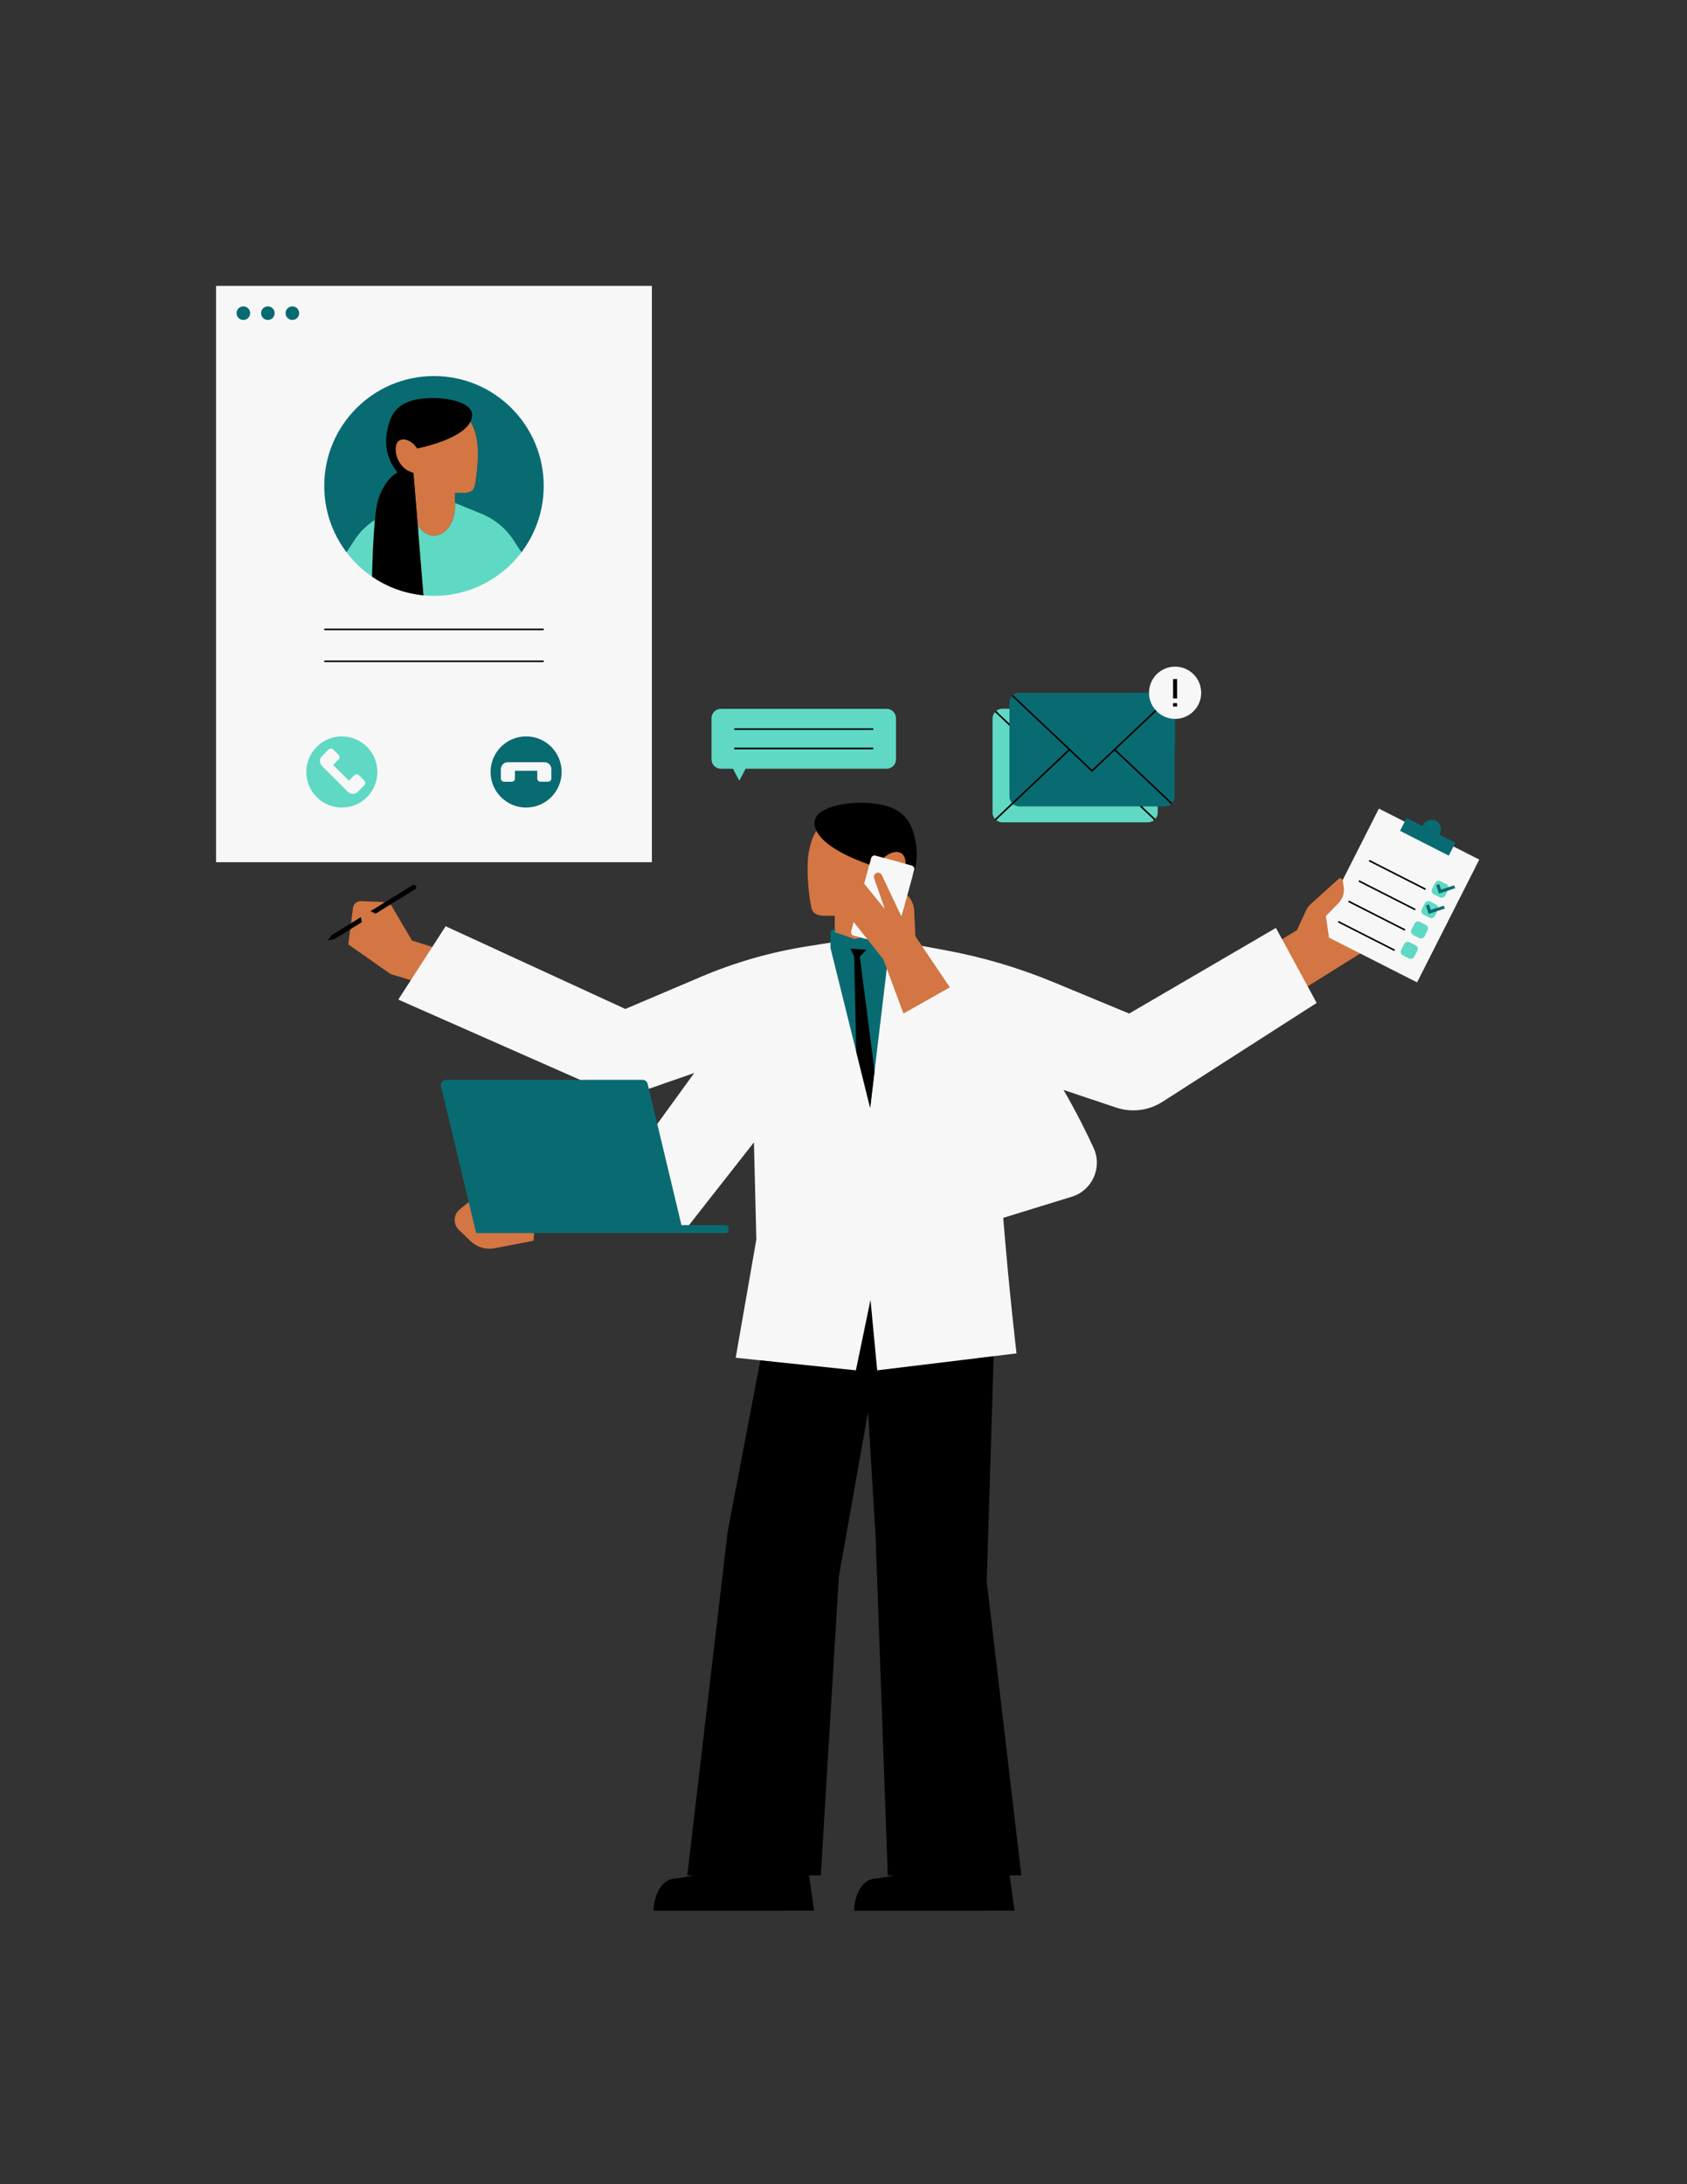
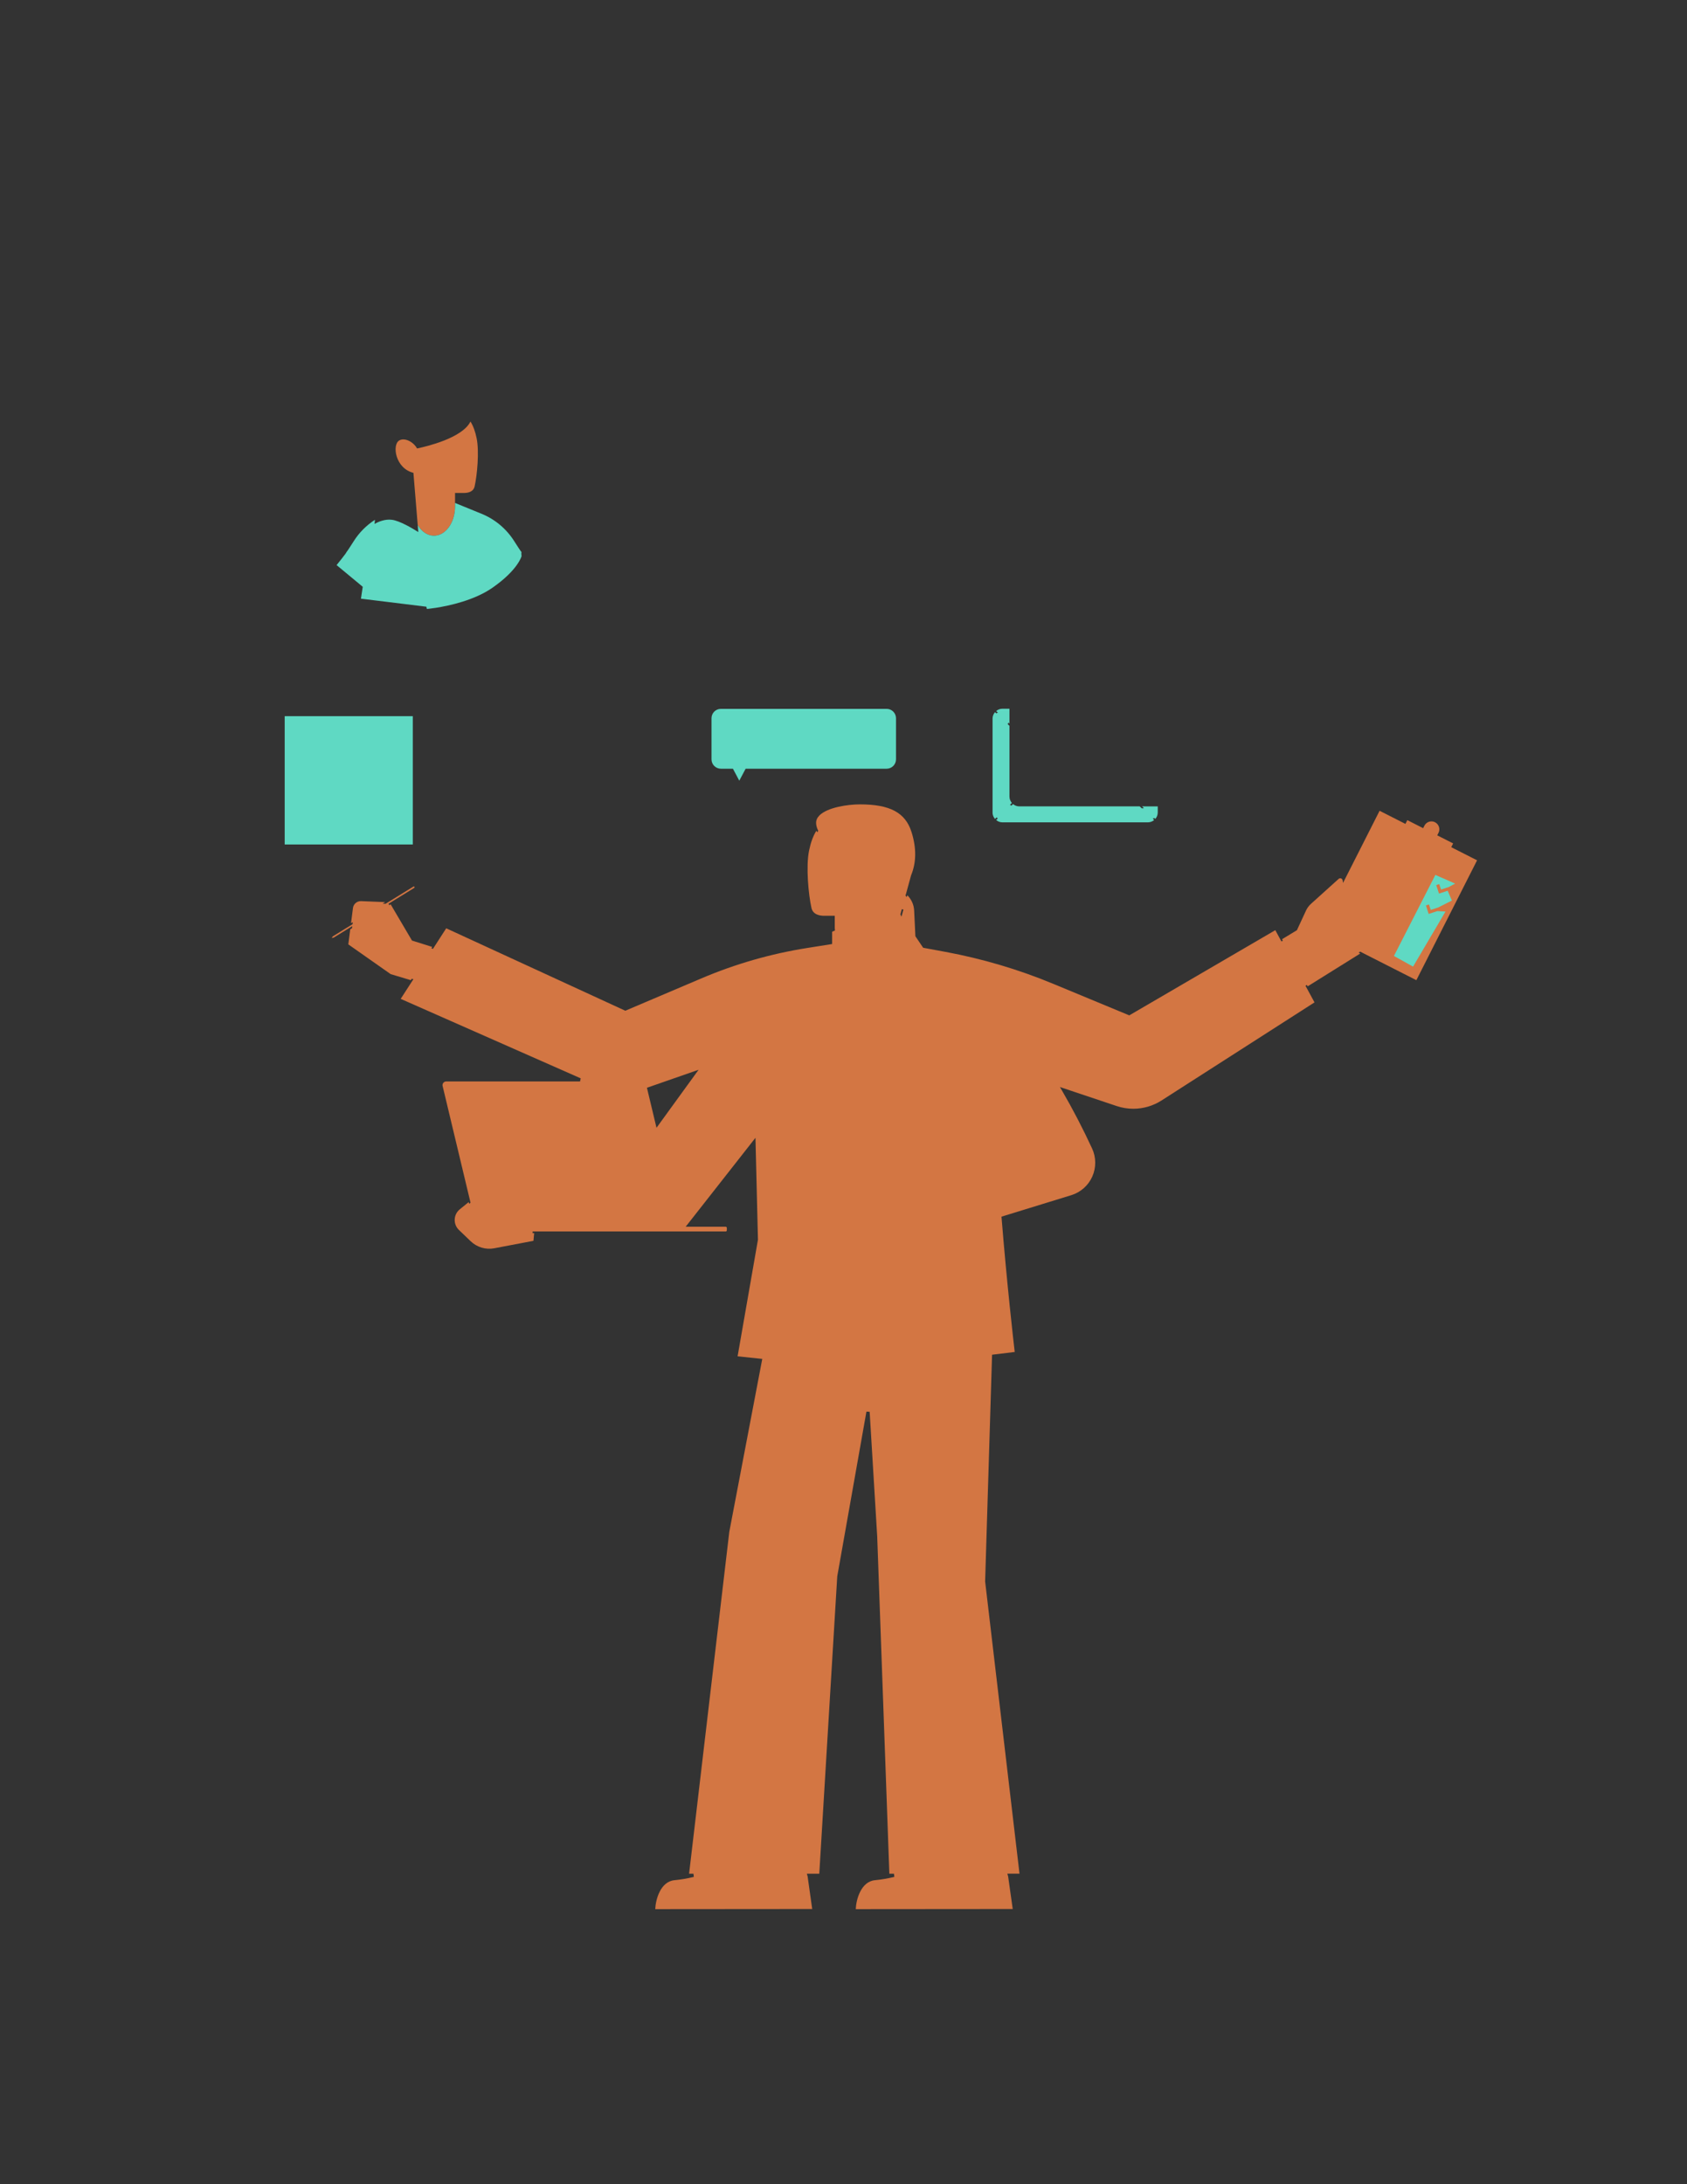
<svg xmlns="http://www.w3.org/2000/svg" width="816" zoomAndPan="magnify" viewBox="0 0 612 792" height="1056" preserveAspectRatio="xMidYMid meet" version="1.0">
  <rect x="0" y="0" width="612" height="792" fill="#333333" stroke="none" />
  <defs>
    <clipPath id="31705dfece">
      <path d="M 78.387 103.504 L 536.637 103.504 L 536.637 507 L 78.387 507 Z M 78.387 103.504 " clip-rule="nonzero" />
    </clipPath>
  </defs>
  <path fill="#d37643" d="M 513.82 355.418 L 535.844 311.953 L 526.473 307.191 L 527.164 305.828 L 521.391 302.895 L 521.844 302.004 C 522.191 301.32 522.25 300.543 522.012 299.816 C 521.773 299.09 521.27 298.496 520.586 298.148 C 520.18 297.945 519.746 297.84 519.293 297.84 C 518.207 297.84 517.227 298.441 516.734 299.41 L 516.281 300.301 L 510.543 297.383 L 509.852 298.75 L 500.48 293.992 L 487.223 320.148 L 487.066 319.191 C 487.066 319.184 487.062 319.18 487.059 319.172 C 486.934 318.508 486.129 318.234 485.625 318.688 L 475.57 327.758 C 474.816 328.438 474.207 329.262 473.781 330.188 L 470.484 337.301 L 465.098 340.562 L 465.379 341.078 L 464.875 341.383 L 462.648 337.285 L 409.672 368.176 L 382.113 356.75 C 369.531 351.531 356.359 347.629 342.965 345.152 L 334.895 343.66 L 334.434 342.977 L 332.078 339.488 L 331.629 330.176 C 331.535 328.152 330.707 326.234 329.309 324.773 L 329.152 324.609 L 328.965 325.285 C 328.934 325.254 328.914 325.211 328.883 325.18 L 328.496 324.777 L 330.512 317.418 C 332.449 312.742 332.5 307.434 330.656 301.641 C 328.434 294.648 322.836 291.668 311.941 291.668 C 307.598 291.668 300.094 292.75 297.211 295.738 C 296.406 296.57 296.031 297.465 296.066 298.48 C 296.094 299.297 296.309 300.129 296.699 300.961 L 296.836 301.25 L 296.664 301.523 C 296.609 301.617 296.562 301.723 296.504 301.816 C 296.391 301.617 296.266 301.418 296.168 301.211 C 294.941 303.172 294.082 305.605 293.496 308.488 C 292.344 314.195 293.27 324.289 294.371 329.207 C 294.922 331.668 297.383 332.07 299.051 332.07 L 302.832 332.07 L 302.832 336.805 L 302.879 336.785 L 302.879 337.422 L 301.875 337.844 L 301.875 342.309 L 292.738 343.758 C 279.633 345.836 266.793 349.523 254.57 354.715 L 226.84 366.496 L 161.875 336.605 L 157.066 344.059 L 156.484 343.875 L 156.816 343.363 L 149.453 341.047 L 141.719 327.922 L 141.219 328.234 L 140.918 327.727 L 150.27 321.953 C 150.398 321.871 150.441 321.699 150.359 321.566 C 150.309 321.484 150.223 321.434 150.125 321.434 C 150.07 321.434 150.023 321.449 149.977 321.477 L 139.883 327.707 L 138.832 327.664 L 139.73 327.109 L 131.004 326.754 C 129.52 326.695 128.234 327.781 128.043 329.258 L 127.344 334.758 L 127.988 334.359 L 127.891 335.113 L 120.758 339.516 L 120.301 340.125 L 121.051 339.988 L 127.801 335.824 L 127.703 336.574 L 127.059 336.973 L 126.363 342.438 L 141.734 353.227 L 149.035 355.418 L 149.367 354.902 L 149.957 355.078 L 145.363 362.195 L 210.664 391.012 L 210.426 392.141 L 161.867 392.141 C 161.457 392.141 161.074 392.328 160.82 392.648 C 160.566 392.973 160.477 393.387 160.57 393.785 L 170.695 436.102 L 170.191 436.512 L 170.039 435.875 L 166.809 438.492 C 164.469 440.387 164.32 443.906 166.488 445.988 L 170.75 450.078 C 173.031 452.266 176.227 453.219 179.332 452.625 L 193.52 449.93 L 193.785 447.129 L 193.195 447.129 L 193.25 446.539 L 263.258 446.535 C 263.488 446.535 263.676 446.348 263.676 446.117 L 263.676 445.242 C 263.676 445.012 263.488 444.824 263.254 444.824 L 248.742 444.824 L 274.059 412.574 L 274.102 414.211 C 274.57 432.73 274.973 449.414 274.965 449.527 L 267.582 491.805 L 276.531 492.742 L 264.566 555.469 L 249.984 679.41 L 251.562 679.41 L 251.703 680.57 C 249.422 681.137 247.051 681.543 244.652 681.777 C 239.602 682.266 237.836 688.789 237.707 692.258 L 294.648 692.211 L 292.969 680.309 L 292.922 680.199 L 292.703 679.41 L 297.215 679.41 L 303.73 571.617 L 314.32 511.855 L 315.488 511.922 L 318.227 557.113 L 322.633 679.41 L 324.305 679.41 L 324.445 680.57 C 322.164 681.133 319.793 681.539 317.395 681.773 C 312.344 682.266 310.578 688.789 310.449 692.258 L 367.391 692.211 L 365.711 680.305 L 365.664 680.199 L 365.445 679.406 L 369.848 679.406 L 357.379 573.438 L 359.895 491.23 L 368.113 490.234 C 367.68 486.512 365.281 465.551 363.352 441.641 L 363.312 441.168 L 388.648 433.371 C 392.039 432.328 394.809 429.871 396.254 426.629 C 397.699 423.383 397.672 419.668 396.18 416.438 C 392.824 409.191 389.164 402.148 385.305 395.516 L 384.516 394.164 L 405.094 401.055 C 407.043 401.707 409.07 402.039 411.125 402.039 C 414.766 402.039 418.312 401 421.379 399.035 L 476.867 363.473 L 473.602 357.449 L 474.102 357.137 L 474.383 357.656 L 493.477 345.746 L 492.863 345.434 L 493.449 345.07 Z M 238.164 408.941 L 234.691 394.43 L 253.43 387.902 Z M 327.73 329.816 L 327.031 332.379 L 326.641 331.562 L 327.164 329.66 Z M 144.785 159.742 C 146.691 158.566 149.883 160.086 151.305 162.617 C 154.887 161.867 167.766 158.793 170.676 152.848 C 171.703 154.496 172.43 156.539 172.918 158.961 C 173.887 163.75 173.109 172.227 172.184 176.355 C 171.723 178.422 169.656 178.758 168.254 178.758 L 165.082 178.758 L 165.082 183.609 C 165.082 189.488 161.656 194.254 157.438 194.254 C 155.059 194.254 152.938 192.742 151.535 190.371 L 149.984 171.492 L 149.984 171.457 C 143.406 169.832 142.184 161.344 144.785 159.742 Z M 144.785 159.742 " fill-opacity="1" fill-rule="nonzero" />
-   <path fill="#096b72" d="M 534.016 310.891 L 530.359 318.09 L 497.465 301.363 L 501.117 294.16 L 509.387 298.367 L 509.594 297.961 L 510.285 296.598 L 516.027 299.512 L 516.211 299.145 C 517.074 297.445 519.152 296.766 520.852 297.625 C 522.555 298.488 523.23 300.57 522.367 302.273 L 522.184 302.637 L 527.957 305.57 L 527.266 306.938 L 527.055 307.352 Z M 174.098 296.914 L 208.234 296.914 L 208.234 262.742 L 174.098 262.742 Z M 113.477 109.555 L 80.715 109.555 L 80.715 118.785 L 113.477 118.785 Z M 399.516 251.203 L 369.766 251.203 C 369.203 251.203 368.676 251.344 368.199 251.578 C 367.949 251.703 367.715 251.855 367.504 252.035 L 367.734 252.254 C 367.578 252.367 367.43 252.492 367.305 252.641 L 367.086 252.438 C 366.543 253.066 366.203 253.875 366.203 254.77 L 366.203 288.824 C 366.203 289.723 366.543 290.531 367.086 291.156 L 367.395 290.867 C 367.516 291.02 367.652 291.16 367.801 291.281 L 367.504 291.562 C 368.117 292.074 368.902 292.395 369.766 292.395 L 422.562 292.395 C 424.531 292.395 426.125 290.797 426.125 288.824 L 426.125 270.203 L 426.293 270.203 L 426.293 251.203 Z M 320.43 347.805 L 314.699 340.621 L 312.309 339.965 L 310.008 340.492 L 302.879 338.016 L 302.879 336.785 L 302.832 336.805 L 301.289 337.453 L 301.289 341.809 L 296.32 349.746 L 313.488 413.184 L 326.926 403.363 L 321.703 351.234 Z M 525.504 321.664 L 524.844 321.879 C 524.691 320.848 523.945 319.918 522.598 319.918 C 519.562 319.918 519.562 324.629 522.598 324.629 C 523.738 324.629 524.453 323.965 524.734 323.133 L 525.18 322.988 L 527.898 322.098 L 527.539 320.996 Z M 521.766 329.043 L 520.945 329.312 C 520.75 328.332 520.012 327.48 518.723 327.48 C 515.688 327.48 515.688 332.191 518.723 332.191 C 519.93 332.191 520.648 331.445 520.895 330.547 L 521.441 330.367 L 524.156 329.477 L 523.797 328.379 Z M 263.254 444.23 L 249.434 444.23 L 249.434 408.664 L 238.703 408.664 L 238.438 407.559 L 235.387 394.809 L 235.387 379.008 L 212.105 379.008 L 212.105 391.551 L 161.867 391.551 C 160.625 391.551 159.707 392.715 160 393.922 L 170.039 435.875 L 172.73 447.125 L 263.254 447.125 C 263.812 447.125 264.262 446.672 264.262 446.113 L 264.262 445.242 C 264.262 444.684 263.812 444.23 263.254 444.23 Z M 157.438 144.348 C 162.441 144.348 171.418 145.91 171.258 150.574 C 171.23 151.375 171.027 152.133 170.676 152.848 C 171.703 154.496 172.43 156.539 172.918 158.961 C 173.887 163.75 173.109 172.227 172.184 176.355 C 171.723 178.422 169.656 178.758 168.254 178.758 L 165.082 178.758 L 165.082 182.375 L 174.684 186.293 C 179.555 188.277 183.691 191.727 186.512 196.172 C 187.758 198.137 188.875 199.855 189.195 200.215 C 196.465 194.789 202.547 185.938 202.547 176.918 C 202.547 154.91 179.426 132.531 157.438 132.531 C 135.449 132.531 113.48 153.926 113.48 175.938 C 113.48 184.953 120.637 193.535 125.684 200.215 C 126.004 199.852 127.117 198.137 128.367 196.172 C 130.336 193.066 132.961 190.461 136.02 188.484 C 136.211 186.582 136.43 184.82 136.688 183.352 C 137.438 179.082 140.289 173.352 144.258 171.293 C 141.184 167.691 138.484 161.777 141.254 153.062 C 143.297 146.629 148.711 144.348 157.438 144.348 Z M 157.438 144.348 " fill-opacity="1" fill-rule="nonzero" />
  <path fill="#5fd9c3" d="M 325.047 260.438 L 325.047 275.336 C 325.047 277.215 323.527 278.738 321.652 278.738 L 270.5 278.738 L 268.195 283.082 L 265.887 278.738 L 261.512 278.738 C 259.637 278.738 258.117 277.215 258.117 275.336 L 258.117 260.438 C 258.117 258.559 259.637 257.035 261.512 257.035 L 321.652 257.035 C 323.527 257.035 325.047 258.559 325.047 260.438 Z M 414.996 293.059 C 414.734 293.066 414.473 293.086 414.219 293.113 L 413.457 292.395 L 369.766 292.395 C 368.902 292.395 368.121 292.074 367.504 291.562 L 366.883 292.148 C 366.762 292.008 366.598 291.895 366.375 291.832 L 367.09 291.16 C 366.543 290.531 366.203 289.723 366.203 288.828 L 366.203 263.176 L 365.543 262.555 C 365.691 262.387 365.77 262.199 365.801 262.004 L 366.203 262.383 L 366.203 256.992 L 363.629 256.992 C 362.77 256.992 361.992 257.312 361.379 257.824 L 362.02 258.43 C 361.812 258.453 361.617 258.539 361.445 258.684 L 360.965 258.227 C 360.418 258.855 360.074 259.664 360.074 260.559 L 360.074 294.617 C 360.074 294.863 360.102 295.102 360.148 295.336 C 360.273 295.949 360.566 296.496 360.965 296.949 L 361.586 296.359 C 361.676 296.535 361.805 296.684 361.961 296.801 L 361.375 297.352 C 361.992 297.863 362.773 298.184 363.637 298.184 L 416.438 298.184 C 417.301 298.184 418.082 297.863 418.699 297.352 L 418.188 296.871 C 418.324 296.816 418.461 296.754 418.598 296.684 C 418.652 296.656 418.68 296.617 418.727 296.582 L 419.113 296.949 C 419.66 296.324 420 295.516 420 294.617 L 420 292.398 L 414.293 292.398 Z M 519.031 329.938 L 521.766 329.043 L 526.707 326.547 L 525.18 322.988 L 522.031 324.02 L 521.027 320.945 L 522.125 320.586 L 522.77 322.559 L 525.504 321.664 L 527.898 320.406 L 520.711 317.25 L 505.68 346.641 L 512.621 350.5 L 524.387 330.535 L 521.441 330.367 L 518.289 331.398 L 517.289 328.324 L 518.387 327.965 Z M 186.512 196.172 C 183.691 191.727 179.555 188.277 174.684 186.293 L 165.082 182.375 L 165.082 183.609 C 165.082 189.488 161.656 194.254 157.438 194.254 C 155.059 194.254 152.938 192.742 151.535 190.371 L 151.746 192.918 C 149.5 191.504 145.008 188.859 142.219 188.484 C 139.594 188.133 137.152 189.246 135.883 189.98 C 135.926 189.473 135.973 188.973 136.02 188.484 C 132.961 190.461 130.336 193.066 128.367 196.172 C 127.105 198.152 125.98 199.887 125.672 200.227 C 125.785 200.379 122.109 204.906 122.109 204.906 L 131.594 212.77 L 130.938 217.082 L 154.668 219.996 L 154.875 220.812 C 154.875 220.812 156.086 220.707 158.031 220.41 L 158.109 220.418 L 158.109 220.398 C 162.898 219.652 172.027 217.711 178.613 213.141 C 187.934 206.672 189.207 201.664 189.207 201.664 C 189.207 201.664 189.039 200.449 189.207 200.227 C 188.895 199.887 187.766 198.152 186.512 196.172 Z M 103.277 306.211 L 149.754 306.211 L 149.754 259.684 L 103.277 259.684 Z M 103.277 306.211 " fill-opacity="1" fill-rule="nonzero" />
  <g clip-path="url(#31705dfece)">
-     <path fill="#f7f7f7" d="M 419.145 257.398 C 417.707 255.738 416.828 253.574 416.828 251.203 C 416.828 245.969 421.066 241.727 426.293 241.727 C 431.52 241.727 435.758 245.969 435.758 251.203 C 435.758 256.434 431.52 260.676 426.293 260.676 C 426.238 260.676 426.184 260.668 426.125 260.668 C 423.543 260.625 421.215 259.547 419.535 257.828 C 419.398 257.691 419.27 257.547 419.145 257.398 Z M 465.098 340.562 L 462.875 336.469 L 409.629 367.52 L 382.34 356.207 C 369.695 350.961 356.531 347.062 343.07 344.574 L 334.434 342.98 L 344.582 358.016 L 327.75 367.52 L 321.703 351.234 L 317.266 388.418 L 315.68 401.742 L 310.617 381.355 L 301.289 343.781 L 301.289 341.805 L 292.648 343.176 C 279.48 345.266 266.617 348.961 254.344 354.176 L 226.852 365.855 L 161.664 335.855 L 156.82 343.363 L 149.035 355.418 L 144.492 362.457 L 210.426 391.555 L 233.094 391.555 C 233.98 391.555 234.754 392.164 234.961 393.027 L 235.387 394.809 L 251.848 389.074 L 238.438 407.559 L 247.215 444.23 L 249.953 444.23 L 273.508 414.223 C 273.98 432.746 274.383 449.422 274.383 449.422 L 266.891 492.32 L 275.832 493.254 L 280.641 493.758 C 286.855 501.535 300.82 506.957 317.07 506.957 C 334.188 506.957 348.781 500.938 354.434 492.488 L 360.469 491.754 L 368.766 490.746 C 368.766 490.746 366.086 468.141 363.941 441.594 L 388.82 433.934 C 396.285 431.637 399.996 423.281 396.715 416.191 C 393.988 410.293 390.32 402.961 385.812 395.215 L 404.91 401.613 C 410.531 403.496 416.703 402.73 421.699 399.531 L 477.648 363.672 L 474.383 357.656 Z M 536.637 311.691 L 514.078 356.211 L 493.48 345.746 L 482.129 339.984 L 480.992 332.188 L 485.617 327.43 C 487.129 325.875 487.812 323.691 487.457 321.551 L 487.066 319.195 C 487.066 319.188 487.062 319.18 487.059 319.172 L 500.223 293.199 L 509.594 297.957 L 507.91 301.281 L 525.582 310.258 L 527.266 306.934 Z M 513.543 342.766 L 511.352 341.652 C 510.656 341.301 509.766 341.594 509.414 342.285 L 508.301 344.48 C 507.945 345.188 508.227 346.059 508.934 346.418 L 511.129 347.531 C 511.328 347.633 511.555 347.688 511.777 347.688 C 512.324 347.688 512.812 347.387 513.062 346.898 L 514.176 344.703 C 514.535 343.996 514.25 343.125 513.543 342.766 Z M 517.281 335.387 L 515.09 334.273 C 514.395 333.922 513.504 334.215 513.152 334.906 L 512.039 337.102 C 511.684 337.809 511.965 338.676 512.672 339.039 L 514.867 340.152 C 515.066 340.254 515.293 340.309 515.516 340.309 C 516.062 340.309 516.555 340.008 516.801 339.52 L 517.914 337.324 C 518.273 336.617 517.988 335.746 517.281 335.387 Z M 524.156 329.477 L 523.801 328.379 L 521.766 329.043 C 521.688 328.613 521.441 328.219 521.023 328.008 L 518.828 326.895 C 518.137 326.543 517.242 326.836 516.895 327.527 L 515.781 329.723 C 515.422 330.43 515.707 331.297 516.414 331.656 L 518.605 332.773 C 518.809 332.875 519.031 332.93 519.258 332.93 C 519.805 332.93 520.293 332.625 520.543 332.141 L 521.441 330.367 Z M 525.18 322.988 L 527.898 322.098 L 527.539 321 L 525.504 321.664 C 525.426 321.234 525.18 320.84 524.762 320.625 L 522.57 319.512 C 521.875 319.16 520.984 319.457 520.633 320.145 L 519.52 322.34 C 519.16 323.051 519.445 323.918 520.152 324.277 L 522.348 325.395 C 522.547 325.496 522.773 325.551 522.996 325.551 C 523.543 325.551 524.035 325.246 524.281 324.762 Z M 309.652 339.238 L 312.309 339.965 L 314.699 340.617 L 309.684 334.332 L 308.77 337.688 C 308.586 338.359 308.977 339.055 309.652 339.238 Z M 320.996 329.637 L 317.105 318.434 C 316.797 317.547 317.359 316.598 318.285 316.441 C 318.949 316.332 319.609 316.676 319.898 317.289 L 327.031 332.379 L 327.73 329.816 L 329.152 324.609 L 329.152 324.613 L 331.055 317.645 L 331.668 315.395 C 331.852 314.723 331.457 314.031 330.785 313.848 L 328.527 313.227 L 320.617 311.062 L 317.57 310.23 C 316.902 310.047 316.207 310.441 316.027 311.113 L 315.367 313.52 L 313.488 320.406 Z M 236.488 312.645 L 78.387 312.645 L 78.387 103.664 L 236.488 103.664 Z M 90.75 113.551 C 90.75 112.188 89.648 111.082 88.285 111.082 C 86.926 111.082 85.82 112.188 85.82 113.551 C 85.82 114.914 86.926 116.02 88.285 116.02 C 89.648 116.02 90.75 114.914 90.75 113.551 Z M 99.641 113.551 C 99.641 112.188 98.539 111.082 97.176 111.082 C 95.816 111.082 94.711 112.188 94.711 113.551 C 94.711 114.914 95.816 116.02 97.176 116.02 C 98.539 116.02 99.641 114.914 99.641 113.551 Z M 108.531 113.551 C 108.531 112.188 107.43 111.082 106.066 111.082 C 104.707 111.082 103.602 112.188 103.602 113.551 C 103.602 114.914 104.707 116.02 106.066 116.02 C 107.43 116.02 108.531 114.914 108.531 113.551 Z M 133.129 270.801 C 128.098 265.762 119.938 265.762 114.902 270.801 C 109.871 275.84 109.871 284.008 114.902 289.043 C 119.938 294.082 128.098 294.082 133.129 289.043 C 138.16 284.008 138.16 275.836 133.129 270.801 Z M 170.109 213.988 C 173.891 212.719 177.414 210.898 180.594 208.617 C 180.664 208.566 180.734 208.52 180.805 208.469 C 181.184 208.191 181.559 207.91 181.926 207.621 C 182.027 207.543 182.125 207.461 182.227 207.383 C 182.578 207.105 182.922 206.82 183.262 206.531 C 183.371 206.438 183.48 206.34 183.59 206.246 C 183.922 205.953 184.25 205.664 184.57 205.363 C 184.676 205.266 184.773 205.168 184.875 205.07 C 185.203 204.758 185.527 204.445 185.84 204.125 C 185.91 204.055 185.977 203.98 186.047 203.91 C 192.977 196.738 197.246 186.977 197.246 176.211 C 197.246 154.203 179.426 136.359 157.438 136.359 C 135.449 136.359 117.625 154.203 117.625 176.211 C 117.625 186.945 121.871 196.68 128.766 203.844 C 128.859 203.941 128.953 204.043 129.047 204.141 C 129.348 204.445 129.652 204.738 129.961 205.031 C 130.082 205.148 130.199 205.266 130.32 205.379 C 130.629 205.664 130.941 205.945 131.258 206.223 C 131.383 206.332 131.508 206.441 131.637 206.551 C 131.961 206.828 132.293 207.102 132.625 207.367 C 132.742 207.461 132.859 207.551 132.98 207.645 C 133.336 207.922 133.691 208.191 134.055 208.457 C 134.141 208.52 134.23 208.582 134.32 208.645 C 134.719 208.93 135.125 209.215 135.535 209.484 C 135.543 209.488 135.547 209.496 135.555 209.496 C 136.684 210.242 137.855 210.93 139.059 211.559 C 139.164 211.613 139.266 211.664 139.367 211.719 C 139.996 212.039 140.633 212.344 141.281 212.633 C 141.359 212.668 141.434 212.703 141.508 212.734 C 142.57 213.199 143.652 213.613 144.758 213.988 C 144.77 213.992 144.781 213.996 144.789 214 C 145.207 214.137 145.625 214.273 146.051 214.402 C 146.125 214.422 146.203 214.441 146.277 214.465 C 146.328 214.48 146.383 214.496 146.434 214.508 C 146.438 214.512 146.441 214.512 146.445 214.512 C 147.086 214.695 147.734 214.863 148.387 215.016 C 148.496 215.043 148.609 215.066 148.719 215.094 C 150.91 215.582 153.164 215.902 155.473 216.012 C 156.125 216.047 156.777 216.062 157.438 216.062 C 157.461 216.062 157.488 216.059 157.512 216.059 C 158.145 216.059 158.773 216.043 159.402 216.012 C 163.125 215.832 166.711 215.129 170.098 213.992 C 170.102 213.992 170.105 213.992 170.109 213.988 Z M 203.746 279.922 C 203.746 272.797 197.977 267.02 190.859 267.02 C 183.742 267.02 177.973 272.797 177.973 279.922 C 177.973 287.047 183.742 292.824 190.859 292.824 C 197.977 292.824 203.746 287.047 203.746 279.922 Z M 197.496 276.379 L 184.223 276.379 C 182.824 276.379 181.695 277.512 181.695 278.91 L 181.695 282.254 C 181.695 282.922 182.234 283.465 182.906 283.465 L 185.602 283.465 C 186.27 283.465 186.812 282.922 186.812 282.254 L 186.812 279.484 L 194.906 279.484 L 194.906 282.254 C 194.906 282.922 195.445 283.465 196.117 283.465 L 198.812 283.465 C 199.48 283.465 200.023 282.922 200.023 282.254 L 200.023 278.91 C 200.023 277.512 198.891 276.379 197.496 276.379 Z M 130.238 281.137 C 129.766 280.664 128.996 280.664 128.523 281.137 L 126.566 283.094 L 120.848 277.367 L 122.801 275.41 C 123.273 274.938 123.273 274.168 122.801 273.695 L 120.895 271.785 C 120.422 271.312 119.656 271.312 119.184 271.785 L 116.82 274.148 C 115.832 275.137 115.832 276.738 116.82 277.73 L 126.207 287.125 C 127.191 288.113 128.797 288.113 129.781 287.125 L 132.145 284.762 C 132.617 284.289 132.617 283.52 132.145 283.047 Z M 130.238 281.137 " fill-opacity="1" fill-rule="nonzero" />
-   </g>
-   <path fill="#000000" d="M 311.938 291.078 C 322.332 291.078 328.781 293.797 331.219 301.461 C 333.367 308.215 332.75 313.555 331.055 317.645 L 331.668 315.395 C 331.852 314.723 331.457 314.031 330.785 313.848 L 328.527 313.227 C 328.523 311.477 328 310.027 327.012 309.418 C 325.234 308.324 322.527 309.191 320.617 311.066 L 317.57 310.23 C 316.902 310.047 316.207 310.441 316.027 311.113 L 315.367 313.52 C 308.898 311.246 298.871 306.922 296.168 301.215 C 295.754 300.34 295.508 299.438 295.477 298.5 C 295.289 292.945 305.977 291.078 311.938 291.078 Z M 316.812 264.086 L 266.352 264.086 L 266.352 264.664 L 316.812 264.664 Z M 316.812 271.109 L 266.352 271.109 L 266.352 271.688 L 316.812 271.688 Z M 149.672 320.977 L 139.73 327.109 L 134.434 330.383 L 136.219 331.32 L 141.723 327.922 L 150.582 322.453 C 150.992 322.203 151.117 321.668 150.867 321.258 C 150.613 320.852 150.078 320.723 149.672 320.977 Z M 127.344 334.758 L 120.355 339.074 L 118.938 340.965 L 121.266 340.551 L 127.062 336.973 L 131.238 334.398 L 130.949 332.535 Z M 419.535 257.828 C 419.398 257.691 419.27 257.547 419.145 257.398 L 396.164 279.117 L 367.504 252.031 C 367.355 252.156 367.215 252.289 367.086 252.434 L 387.574 271.793 L 367.086 291.156 L 360.965 296.941 C 361.09 297.09 361.227 297.223 361.379 297.348 L 367.5 291.559 L 387.996 272.191 L 395.965 279.723 L 396.164 279.91 L 404.332 272.191 L 424.824 291.559 C 424.973 291.434 425.109 291.301 425.238 291.152 L 404.75 271.793 Z M 414.297 292.395 L 413.457 292.395 L 418.699 297.352 C 418.848 297.227 418.988 297.094 419.113 296.945 Z M 366.203 263.176 L 366.203 262.379 L 361.379 257.82 C 361.227 257.945 361.09 258.078 360.965 258.223 Z M 425.562 253.266 L 427.023 253.266 L 427.023 246.219 L 425.562 246.219 Z M 425.562 256.184 L 427.023 256.184 L 427.023 254.969 L 425.562 254.969 Z M 310.617 381.355 L 315.68 401.742 L 317.266 388.418 L 311.922 346.91 L 314.301 344.391 L 308.52 343.957 L 309.914 346.883 L 309.855 346.902 Z M 496.809 311.789 L 496.547 312.305 L 517.031 322.711 L 517.293 322.195 Z M 492.809 319.684 L 513.293 330.09 L 513.555 329.574 L 493.07 319.168 Z M 489.066 327.066 L 509.555 337.469 L 509.816 336.953 L 489.332 326.547 Z M 485.328 334.445 L 505.812 344.848 L 506.074 344.332 L 485.59 333.926 Z M 357.969 573.457 L 360.469 491.758 L 318.223 496.887 L 315.793 471.34 L 310.496 496.887 L 275.832 493.258 L 263.977 555.398 L 249.324 680 L 251.562 680 C 249.449 680.523 247.141 680.941 244.594 681.188 C 238.863 681.746 237.109 689.266 237.109 692.668 L 237.109 692.848 L 295.324 692.801 L 293.535 680.152 C 293.523 680.098 293.492 680.051 293.477 680 L 297.77 680 L 304.309 571.723 L 314.902 511.961 L 317.637 557.133 L 322.066 680 L 324.305 680 C 322.195 680.523 319.883 680.941 317.34 681.188 C 311.605 681.746 309.852 689.266 309.855 692.668 L 309.855 692.848 L 368.07 692.801 L 366.277 680.152 C 366.27 680.098 366.234 680.051 366.223 680 L 370.512 680 Z M 117.625 240.09 L 197.246 240.09 L 197.246 239.512 L 117.625 239.512 Z M 117.625 228.512 L 197.246 228.512 L 197.246 227.934 L 117.625 227.934 Z M 136.945 210.375 C 137.074 210.453 137.207 210.523 137.336 210.598 C 137.836 210.891 138.34 211.176 138.855 211.445 C 138.926 211.48 138.988 211.523 139.062 211.559 C 139.164 211.613 139.266 211.664 139.367 211.719 C 139.434 211.754 139.504 211.781 139.574 211.816 C 140.031 212.047 140.5 212.27 140.969 212.484 C 141.074 212.531 141.176 212.586 141.285 212.633 C 141.359 212.668 141.434 212.703 141.512 212.734 C 141.547 212.75 141.582 212.766 141.621 212.781 C 142.207 213.035 142.805 213.273 143.406 213.5 C 143.688 213.605 143.969 213.703 144.25 213.801 C 144.676 213.953 145.105 214.094 145.539 214.23 C 145.711 214.285 145.879 214.348 146.055 214.398 C 146.129 214.422 146.203 214.441 146.277 214.461 C 146.305 214.469 146.336 214.477 146.363 214.484 C 147 214.668 147.641 214.836 148.289 214.988 C 148.324 214.996 148.355 215.008 148.387 215.016 C 148.5 215.039 148.609 215.066 148.723 215.09 C 148.828 215.113 148.938 215.129 149.047 215.152 C 149.516 215.254 149.988 215.344 150.465 215.43 C 150.77 215.484 151.074 215.539 151.383 215.586 C 152.125 215.699 152.875 215.801 153.629 215.871 L 151.539 190.371 L 149.988 171.488 L 149.988 171.453 C 143.406 169.828 142.188 161.344 144.785 159.738 C 146.695 158.562 149.883 160.082 151.305 162.613 C 154.891 161.863 167.77 158.789 170.676 152.844 C 171.027 152.129 171.234 151.371 171.262 150.57 C 171.418 145.91 162.445 144.344 157.441 144.344 C 148.715 144.344 143.301 146.625 141.254 153.059 C 138.484 161.773 141.184 167.688 144.262 171.289 C 140.289 173.348 137.438 179.078 136.688 183.348 C 136.43 184.82 136.211 186.578 136.02 188.48 C 135.324 195.488 135.059 204.52 134.969 209.086 C 134.969 209.09 134.969 209.098 134.969 209.102 C 135.047 209.156 135.133 209.203 135.211 209.258 C 135.777 209.645 136.355 210.02 136.945 210.375 Z M 136.945 210.375 " fill-opacity="1" fill-rule="nonzero" />
+     </g>
</svg>